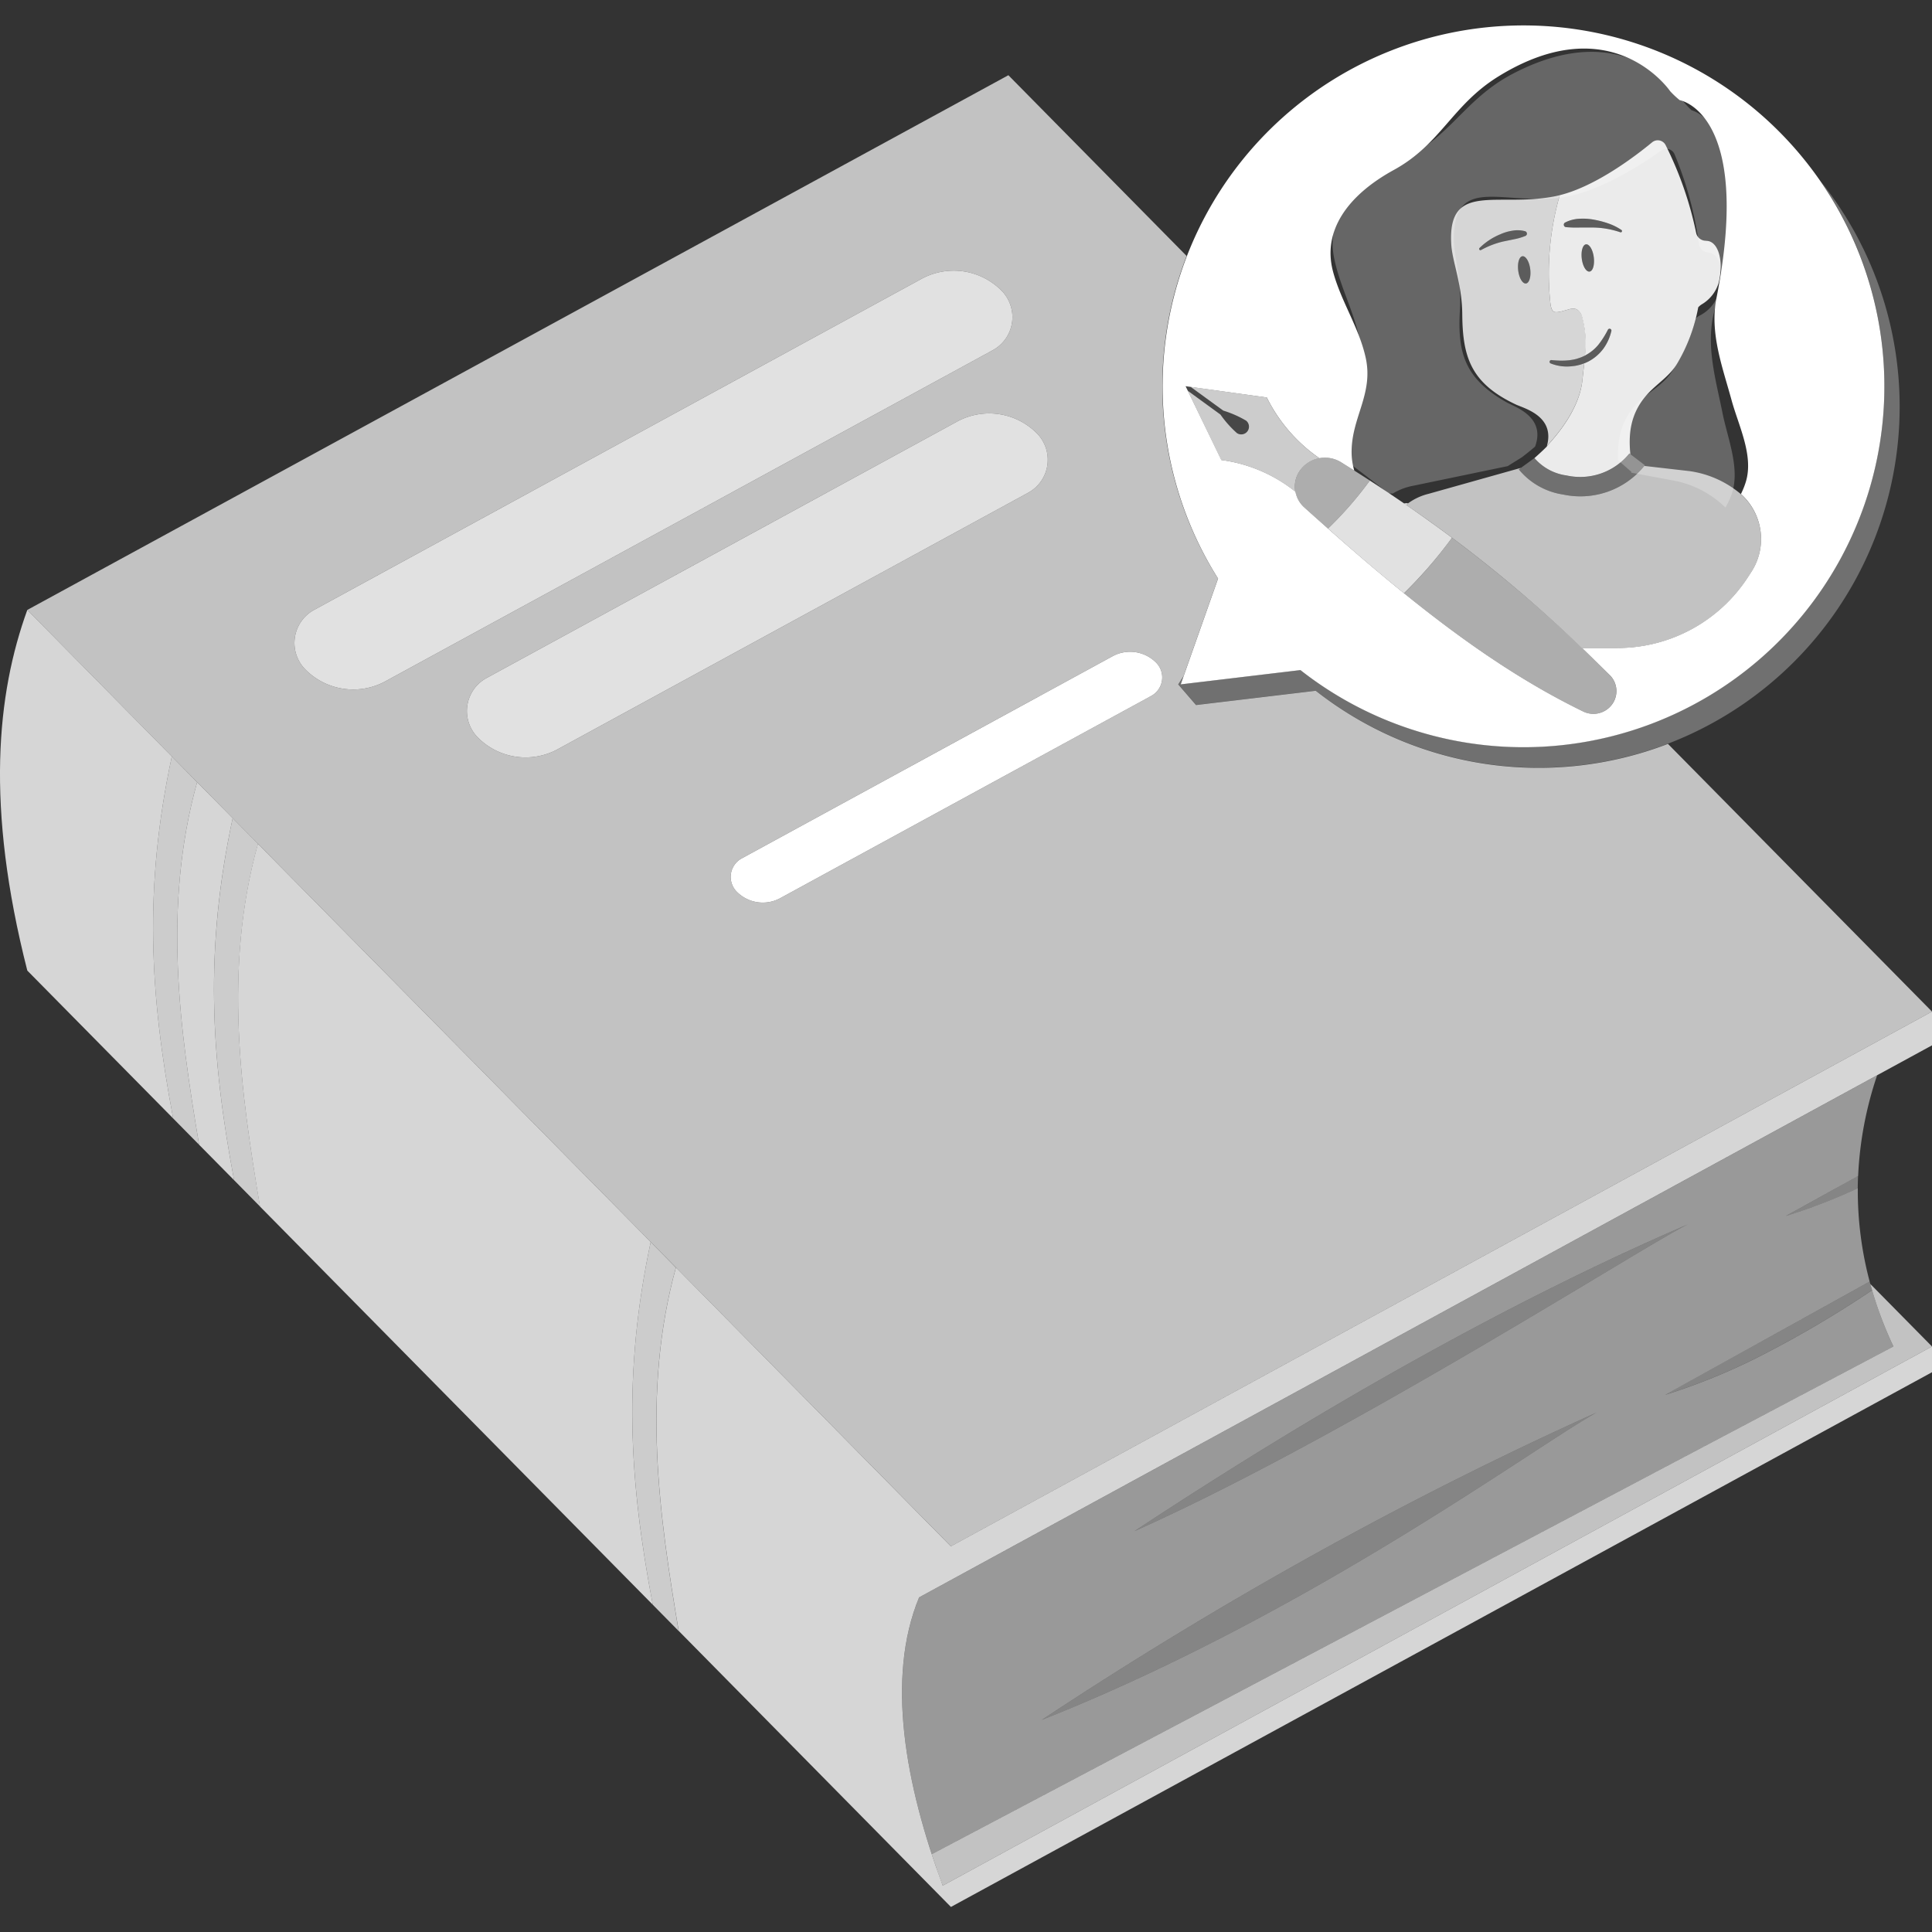
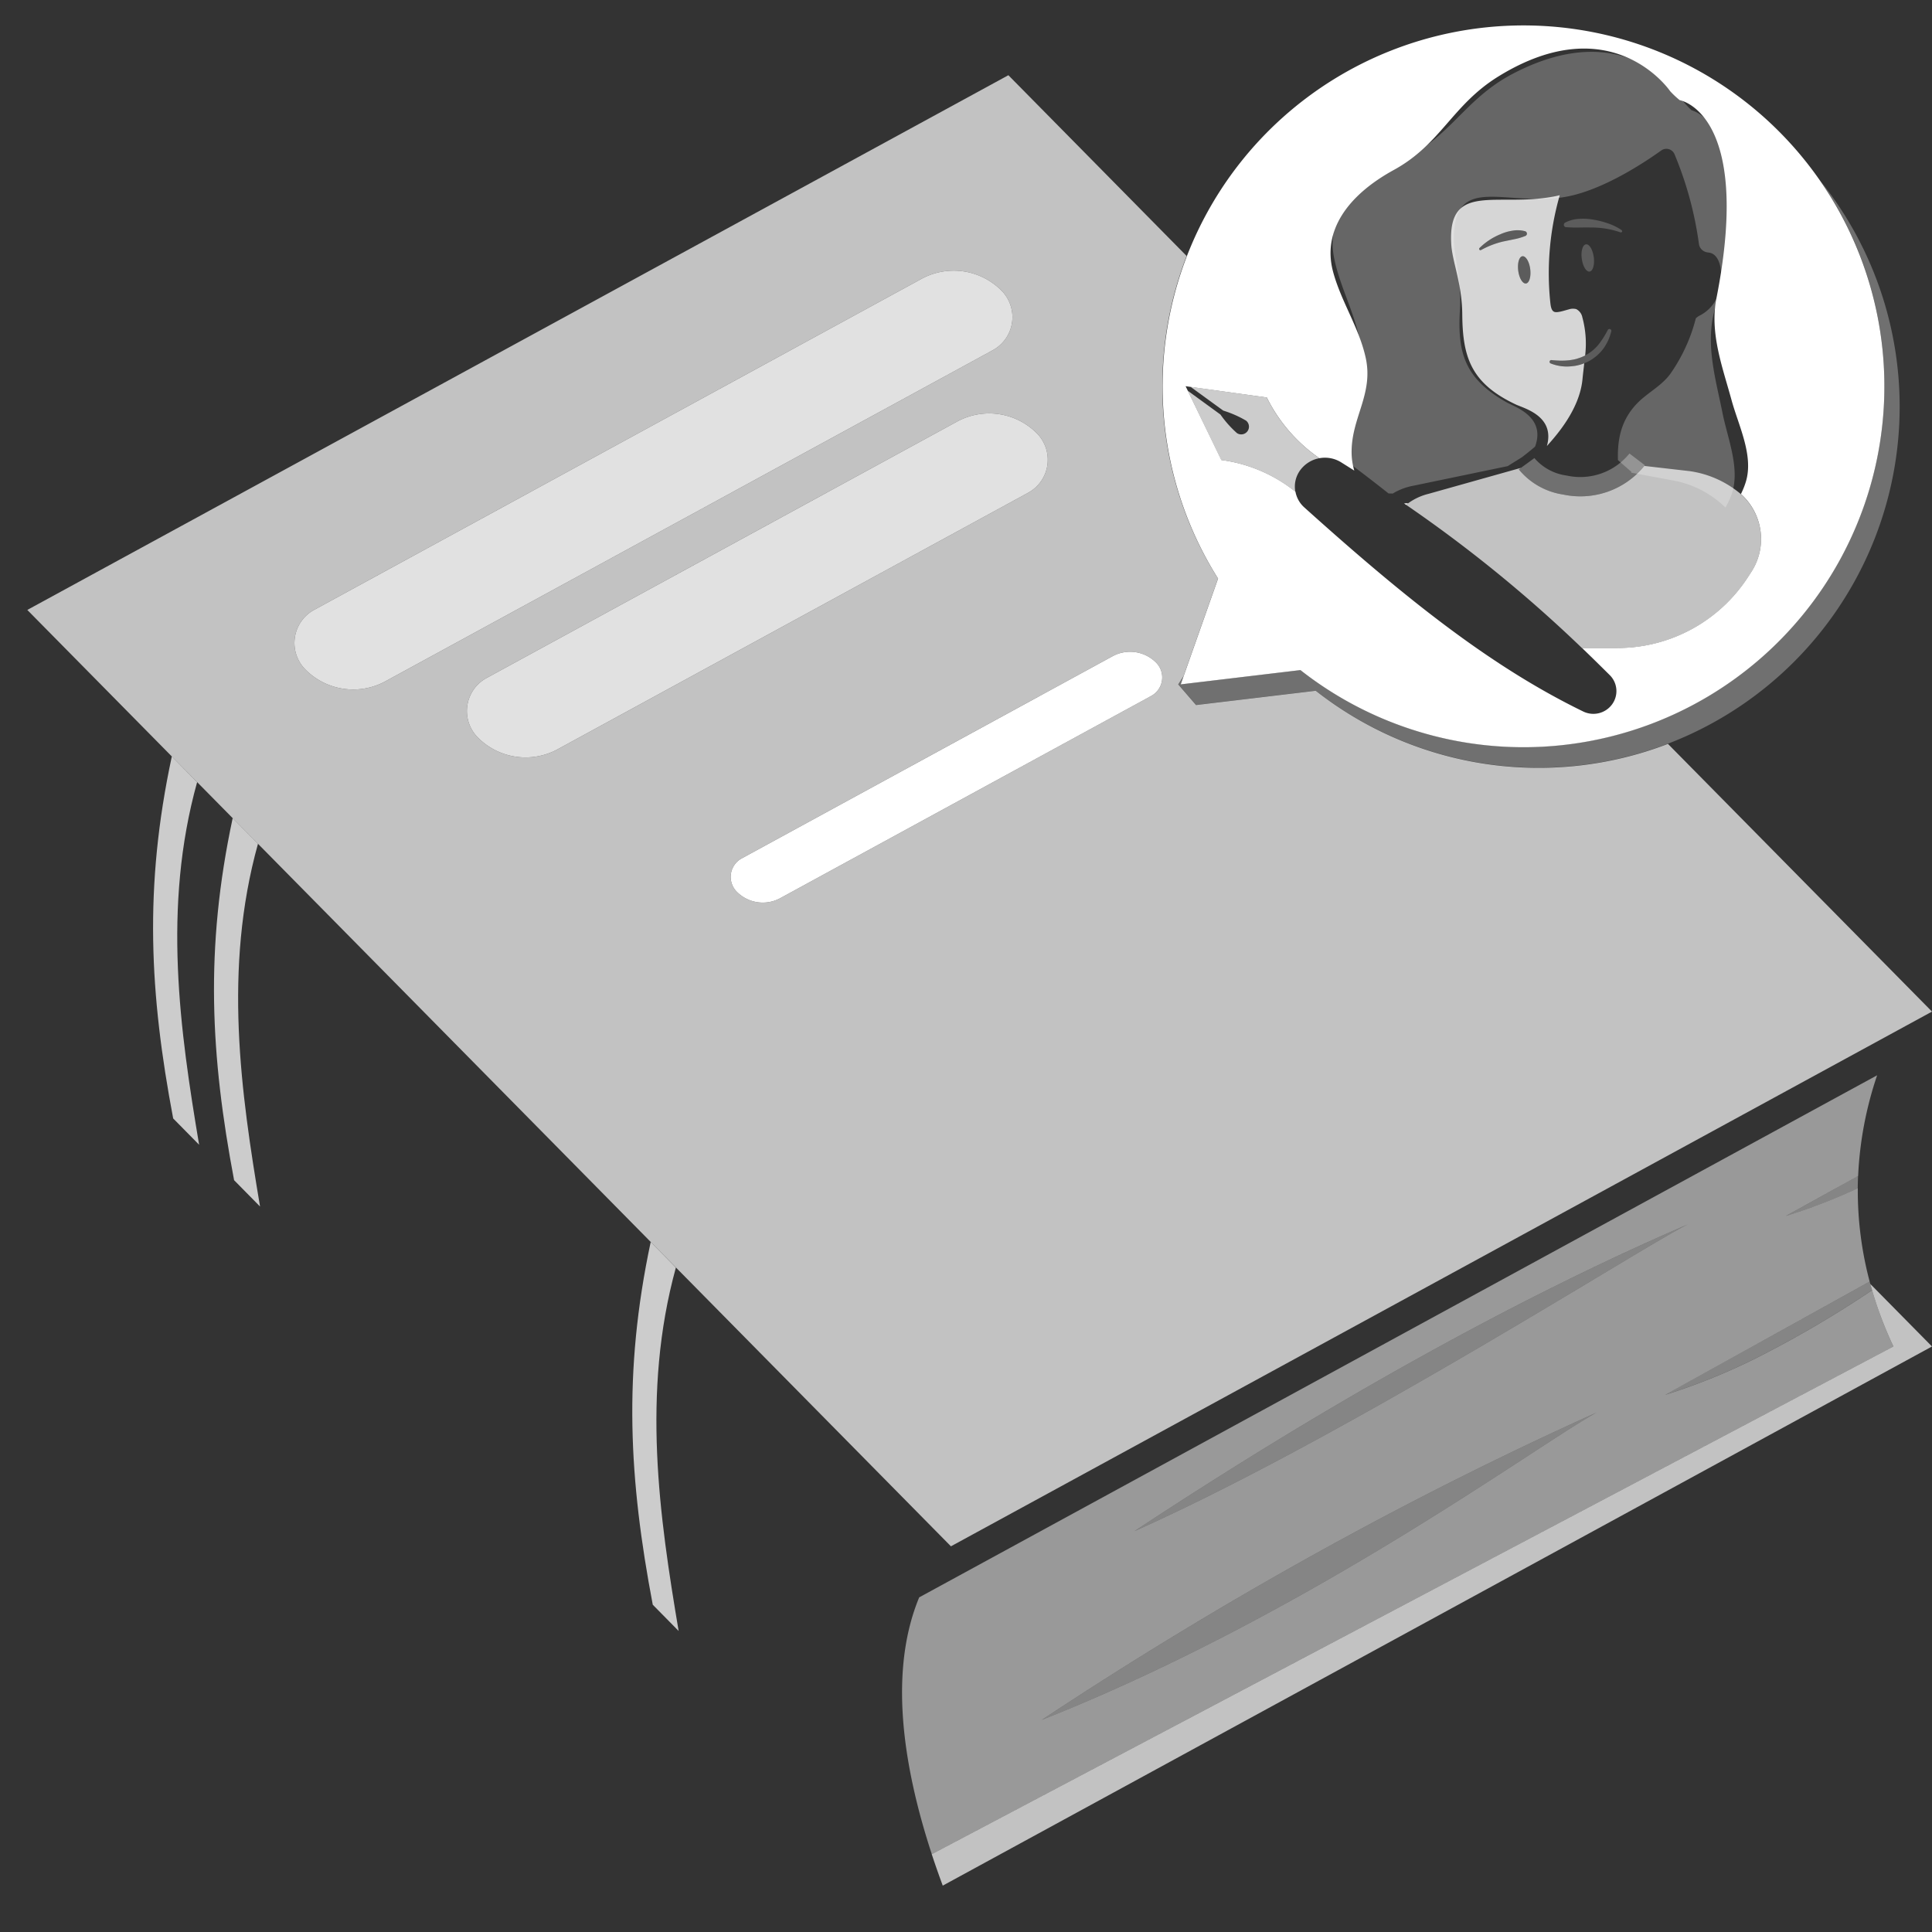
<svg xmlns="http://www.w3.org/2000/svg" viewBox="0 0 300 300">
  <rect x="0" y="0" width="300" height="300" fill="#333333" stroke="none" />
  <g fill="#fff">
    <g fill-rule="evenodd">
      <path d="m 26.68 117.46 c -4.36 20.34 -3.43 36.95 .21 56.21 l 4.03 4.09 c -2.97 -17.68 -5.72 -36.87 -.31 -56.31 z m 9.45 9.58 c -4.35 20.34 -3.42 36.95 .22 56.22 l 4.03 4.09 c -2.97 -17.68 -5.73 -36.88 -.32 -56.33 z m 64.91 65.81 c -4.33 20.36 -3.35 36.99 .32 56.33 l 4.02 4.08 c -2.98 -17.71 -5.79 -36.94 -.43 -56.43 z" opacity=".75" />
-       <path d="m 26.68 117.46 c -4.36 20.34 -3.43 36.95 .21 56.21 l -22.65 -22.96 c -6.52 -25.58 -4.72 -42.96 0 -56 z m 3.93 3.99 c -5.41 19.44 -2.66 38.63 .31 56.31 l 5.43 5.5 c -3.64 -19.28 -4.58 -35.88 -.22 -56.22 z m 9.44 9.57 c -5.41 19.45 -2.64 38.64 .32 56.33 l 60.99 61.83 c -3.68 -19.34 -4.65 -35.97 -.32 -56.33 z m 107.6 109.09 l 152.35 -83.03 v 5.24 l -157.28 85.72 c -5.18 12.52 -2.15 29.07 3.67 44.76 l 153.61 -83.72 v 4 l -152.34 83.03 -42.27 -42.86 c -2.98 -17.71 -5.79 -36.94 -.43 -56.43 z" opacity=".8" />
      <path d="m 300 209.08 l -153.61 83.72 q -.9 -2.43 -1.71 -4.88 l 149.33 -78.84 a 59.58 59.58 0 0 1 -3.59 -9.71 z" opacity=".7" />
      <path d="m 59.85 105.79 a 10.45 10.45 0 0 1 -12.44 -1.84 5.85 5.85 0 0 1 1.37 -9.25 l 94.31 -51.4 a 10.45 10.45 0 0 1 12.44 1.84 5.85 5.85 0 0 1 -1.37 9.24 z m 26.75 10.55 a 10.43 10.43 0 0 1 -12.42 -1.84 5.83 5.83 0 0 1 1.36 -9.21 l 73.06 -39.82 a 10.43 10.43 0 0 1 12.42 1.83 5.83 5.83 0 0 1 -1.36 9.21 z" opacity=".85" />
      <path d="m 121.17 139.46 a 5.68 5.68 0 0 1 -6.77 -1 3.27 3.27 0 0 1 .76 -5.16 l 57.6 -31.4 a 5.69 5.69 0 0 1 6.77 1 3.27 3.27 0 0 1 -.76 5.16 z" />
      <path d="m 176.15 237.76 q 23.55 -15.53 45.04 -27.39 21.51 -11.9 41.09 -20.33 c -5.11 2.2 -52.55 32.75 -86.13 47.72 z m -14.39 29.31 q 21.13 -13.97 42.66 -25.9 t 43.47 -21.82 c -9.65 5.35 -44.6 31.27 -86.13 47.72 z m 128.94 -66.72 a 59.86 59.86 0 0 0 3.31 8.74 l -149.32 78.83 c -4.65 -14.18 -6.61 -28.65 -1.96 -39.88 l 148.75 -81.07 a 56.56 56.56 0 0 0 -2.95 15.63 l -11.25 6.23 a 88.75 88.75 0 0 0 10.86 -4.16 l .34 -.16 a 54.82 54.82 0 0 0 1.84 14.49 l -31.75 17.59 a 95.2 95.2 0 0 0 15.46 -6.38 166.08 166.08 0 0 0 16.41 -9.69 z" opacity=".5" />
      <path d="m 288.52 182.6 q -.04 .96 -.05 1.92 l -.34 .16 a 88.75 88.75 0 0 1 -10.86 4.16 z m 1.8 16.4 q .18 .68 .37 1.34 l -.25 .17 a 166.08 166.08 0 0 1 -16.41 9.69 95.2 95.2 0 0 1 -15.46 6.38 z m -114.17 38.76 q 23.55 -15.53 45.04 -27.39 21.51 -11.9 41.09 -20.33 c -5.11 2.2 -52.55 32.75 -86.13 47.72 z m -14.39 29.31 q 21.13 -13.97 42.66 -25.9 t 43.47 -21.82 c -9.65 5.35 -44.6 31.27 -86.13 47.72 z" opacity=".4" />
    </g>
    <path d="m 282.59 27.99 a 56.06 56.06 0 0 1 -78.27 79.26 l -18.59 2.22 -2.77 -3.21 .83 -1.28 -.45 1.28 18.59 -2.22 a 56.06 56.06 0 0 0 80.67 -76.06 z" opacity=".3" />
    <path d="m 245.46 56.6 a .26 .26 0 0 1 -.03 .01 c -.18 .05 -.37 .1 -.56 .14 -.18 .04 -.36 .07 -.54 .09 l -.1 .01 c -.18 .02 -.35 .04 -.53 .05 a 6.73 6.73 0 0 1 -2.94 -.48 .27 .27 0 0 1 .13 -.51 h .01 c .46 .05 .92 .07 1.38 .09 a 11.91 11.91 0 0 0 1.35 -.06 c .22 -.02 .44 -.06 .66 -.1 s .42 -.09 .62 -.15 l .02 -.01 a 6.82 6.82 0 0 0 1.21 -.48 15.57 15.57 0 0 0 -.43 -5.91 1.83 1.83 0 0 0 -.95 -1.29 2.08 2.08 0 0 0 -1.19 .05 c -.51 .12 -1.74 .57 -2.23 .37 s -.56 -1.02 -.61 -1.45 a 43.86 43.86 0 0 1 1.47 -16.66 c -.23 .06 -.47 .11 -.7 .16 -9.02 1.8 -16.73 -2.4 -16.15 7.45 .16 2.76 1.67 6.06 1.71 10.92 .06 6.61 1.34 10.68 8.32 13.97 1.3 .61 6.12 1.8 4.82 6.45 1.46 -1.63 5.04 -5.63 5.52 -10.3 .08 -.85 .19 -1.7 .28 -2.55 q -.27 .11 -.55 .19 m -12.08 -19.09 a 13.48 13.48 0 0 0 -3.37 1.3 .2 .2 0 0 1 -.24 -.32 10.05 10.05 0 0 1 3.23 -2.12 7.23 7.23 0 0 1 1.88 -.55 4.45 4.45 0 0 1 1.96 .09 .39 .39 0 0 1 .05 .72 h -.01 a 8.94 8.94 0 0 1 -1.75 .52 z m 3.59 6.51 c -.52 .07 -1.06 -.82 -1.21 -1.99 s .14 -2.17 .65 -2.24 1.06 .82 1.21 1.99 -.14 2.17 -.65 2.24" opacity=".8" />
    <path d="m 243.17 35.27 a 18.21 18.21 0 0 0 2.14 .06 c .7 -.01 1.4 -.01 2.11 0 a 13.56 13.56 0 0 1 4.2 .75 .2 .2 0 0 0 .23 -.07 .2 .2 0 0 0 -.05 -.28 8.67 8.67 0 0 0 -2.04 -1.02 14.05 14.05 0 0 0 -2.21 -.58 8.95 8.95 0 0 0 -2.29 -.15 5.33 5.33 0 0 0 -2.23 .59 .38 .38 0 0 0 .14 .71 z m -6.3 1.36 a .39 .39 0 0 0 -.05 -.72 4.45 4.45 0 0 0 -1.96 -.09 7.22 7.22 0 0 0 -1.88 .55 10.05 10.05 0 0 0 -3.23 2.12 .2 .2 0 0 0 .24 .32 13.47 13.47 0 0 1 3.37 -1.29 l 1.74 -.36 a 8.94 8.94 0 0 0 1.75 -.52 z m 9.4 1.31 c -.52 .07 -.81 1.07 -.65 2.24 s .7 2.06 1.21 1.99 .81 -1.07 .65 -2.24 -.69 -2.06 -1.21 -1.99 z m -9.87 1.86 c -.51 .07 -.81 1.07 -.65 2.24 s .7 2.06 1.21 1.99 .81 -1.07 .65 -2.24 -.69 -2.06 -1.2 -1.99 z m 13.66 11.32 a .3 .3 0 0 0 -.4 .11 l -.01 .02 a 13.99 13.99 0 0 1 -1.47 2.3 6.61 6.61 0 0 1 -2.04 1.64 7.12 7.12 0 0 1 -2.53 .74 11.91 11.91 0 0 1 -1.35 .06 c -.46 -.02 -.92 -.04 -1.38 -.09 h -.01 a .27 .27 0 0 0 -.13 .51 6.73 6.73 0 0 0 2.94 .48 7.26 7.26 0 0 0 2.95 -.76 6.91 6.91 0 0 0 2.33 -1.98 7.56 7.56 0 0 0 1.24 -2.71 .29 .29 0 0 0 -.13 -.32 z" opacity=".2" />
    <path d="m 235.84 72.89 a 11.03 11.03 0 0 0 6.88 3.9 12.79 12.79 0 0 0 12.69 -4.55 l -2.39 -1.82 a 9.8 9.8 0 0 1 -9.76 3.42 7.99 7.99 0 0 1 -5 -2.71 z" fill-rule="evenodd" opacity=".3" />
-     <path d="m 247.42 35.33 c -.71 -.01 -1.41 0 -2.11 0 a 17.58 17.58 0 0 1 -2.14 -.06 h -.01 a .38 .38 0 0 1 -.14 -.71 5.35 5.35 0 0 1 2.23 -.59 9.09 9.09 0 0 1 2.29 .15 14.1 14.1 0 0 1 2.21 .58 8.67 8.67 0 0 1 2.04 1.02 .2 .2 0 0 1 -.18 .35 13.57 13.57 0 0 0 -4.19 -.74 z m -.59 6.84 c -.52 .07 -1.06 -.82 -1.21 -1.99 s .14 -2.17 .65 -2.24 1.06 .82 1.21 1.99 -.13 2.17 -.65 2.24 z m -8.57 28.97 c 1.2 -1.06 1.93 -1.8 1.93 -1.8 .01 -.03 .01 -.05 .02 -.07 1.46 -1.63 5.04 -5.63 5.51 -10.3 .09 -.85 .19 -1.7 .28 -2.55 .21 -.08 .42 -.18 .63 -.28 a 6.91 6.91 0 0 0 2.33 -1.98 7.55 7.55 0 0 0 1.24 -2.71 .29 .29 0 0 0 -.54 -.22 l -.01 .02 a 14.07 14.07 0 0 1 -1.47 2.3 6.63 6.63 0 0 1 -2.04 1.64 .17 .17 0 0 0 -.03 .01 15.61 15.61 0 0 0 -.43 -5.91 1.84 1.84 0 0 0 -.92 -1.29 2.07 2.07 0 0 0 -1.19 .05 c -.51 .12 -1.74 .57 -2.23 .37 -.47 -.2 -.56 -1.02 -.61 -1.45 a 43.91 43.91 0 0 1 1.47 -16.66 c 5.63 -1.4 11.76 -6.08 14.34 -8.21 a 1.37 1.37 0 0 1 2.09 .42 55.42 55.42 0 0 1 4.75 13.65 1.53 1.53 0 0 0 1.56 1.21 v .02 a 1.56 1.56 0 0 1 .48 .07 c 1.56 .5 2.21 3.4 1.45 6.46 a 5.83 5.83 0 0 1 -2.64 3.34 2.54 2.54 0 0 0 -.53 .45 26.41 26.41 0 0 1 -3.29 8.77 c -1.13 1.88 -3.02 3.03 -4.49 4.6 -2.9 3.1 -3.04 6.53 -2.76 9.44 l -.15 -.12 a 9.8 9.8 0 0 1 -9.76 3.42 7.98 7.98 0 0 1 -4.98 -2.7 z" fill-rule="evenodd" opacity=".9" />
    <path d="m 234.11 72.38 l 2.2 -1.37 c 1.27 -.97 2.05 -1.66 2.05 -1.66 l .03 -.07 c 1.62 -4.55 -3.11 -6.07 -4.36 -6.76 -6.74 -3.76 -7.73 -7.91 -7.33 -14.51 .29 -4.85 -.98 -8.25 -.95 -11.01 .1 -9.87 7.5 -5.14 16.62 -6.32 5.88 -.76 12.75 -5.28 15.58 -7.31 a 1.37 1.37 0 0 1 2.06 .56 55.49 55.49 0 0 1 3.8 13.95 1.53 1.53 0 0 0 1.47 1.32 .1 .1 0 0 0 0 .02 1.54 1.54 0 0 1 .47 .1 c 1.52 .61 1.97 3.54 1 6.55 a 5.82 5.82 0 0 1 -2.86 3.15 2.56 2.56 0 0 0 -.56 .41 26.43 26.43 0 0 1 -3.89 8.52 c -1.26 1.8 -3.22 2.81 -4.8 4.27 -3.11 2.89 -3.48 6.31 -3.41 9.22 l 2.11 1.85 c -.03 .04 -.06 .07 -.09 .1 l 6.91 1.28 a 15.71 15.71 0 0 1 7.71 4.08 l .05 .05 a 12.2 12.2 0 0 0 .91 -1.89 c 1.49 -3.97 -.56 -8.77 -1.36 -12.78 -1.05 -5.24 -2.68 -10.6 -1.24 -15.94 7.66 -28.38 -3.57 -31.07 -3.57 -31.07 a 13.82 13.82 0 0 1 -1.38 -1.49 s -8.01 -13.82 -26.44 -4.14 c -7.47 3.93 -9.62 9.87 -17.18 13.35 s -11.71 8.73 -10.54 15 c .89 4.74 3.45 9.02 4.16 13.82 .85 5.77 -2.97 9.18 -3.22 14.71 a 9.98 9.98 0 0 0 .2 2.63 q 3.89 2.87 7.35 5.62 .32 .01 .65 .02 a 9.6 9.6 0 0 1 3.27 -1.23 z" opacity=".25" />
    <g fill-rule="evenodd">
-       <path d="m 184.86 60.07 l -.78 -.11 .34 .71 5.08 3.7 a 16.57 16.57 0 0 0 2.56 2.88 1.2 1.2 0 0 0 1.41 -1.94 16.6 16.6 0 0 0 -3.53 -1.55 z" opacity=".1" />
-       <path d="m 206.21 82.08 q -1.84 -1.62 -3.71 -3.31 a 4.33 4.33 0 0 1 -.44 -5.98 4.76 4.76 0 0 1 6.2 -1 q 2.29 1.43 4.45 2.83 a 57.54 57.54 0 0 1 -6.5 7.46 z m 19.26 1.42 a 218.02 218.02 0 0 1 24.5 21.35 3.49 3.49 0 0 1 .36 4.5 3.6 3.6 0 0 1 -4.46 1.15 c -9.5 -4.61 -18.48 -10.79 -27.85 -18.37 a 69.38 69.38 0 0 0 7.45 -8.63 z" opacity=".6" />
      <path d="m 201.14 76.36 a 23.29 23.29 0 0 0 -11.51 -4.93 l -5.2 -10.76 5.08 3.7 a 16.57 16.57 0 0 0 2.56 2.88 1.2 1.2 0 0 0 1.41 -1.94 16.6 16.6 0 0 0 -3.53 -1.55 l -5.08 -3.69 11.83 1.65 a 24.84 24.84 0 0 0 8.17 9.43 4.76 4.76 0 0 0 -2.81 1.65 4.32 4.32 0 0 0 -.92 3.56 z" opacity=".75" />
-       <path d="m 212.71 74.62 c 4.69 3.05 8.91 6.01 12.76 8.88 a 69.38 69.38 0 0 1 -7.46 8.62 c -3.85 -3.11 -7.76 -6.46 -11.8 -10.04 a 57.54 57.54 0 0 0 6.5 -7.46 z" opacity=".85" />
      <path d="m 218.34 78.39 c .1 -.09 .21 -.17 .32 -.25 -.22 .01 -.43 .02 -.64 .03 z m -8.05 -5.32 q -1 -.63 -2.02 -1.27 a 4.76 4.76 0 0 0 -3.39 -.65 24.84 24.84 0 0 1 -8.17 -9.43 l -12.61 -1.75 5.55 11.46 a 23.29 23.29 0 0 1 11.51 4.93 4.31 4.31 0 0 0 1.36 2.42 c 15.44 13.89 28.78 24.64 43.36 31.72 a 3.6 3.6 0 0 0 4.46 -1.15 3.49 3.49 0 0 0 -.36 -4.5 c -1.39 -1.38 -2.82 -2.79 -4.32 -4.23 h 5.52 a 24.15 24.15 0 0 0 20.21 -10.96 l .54 -.83 a 9.38 9.38 0 0 0 -1.6 -12.12 12.19 12.19 0 0 0 .78 -1.95 c 1.21 -4.07 -1.17 -8.71 -2.24 -12.65 -1.41 -5.15 -3.41 -10.39 -2.34 -15.81 5.68 -28.84 -5.71 -30.75 -5.71 -30.75 a 13.86 13.86 0 0 1 -1.48 -1.39 s -8.95 -13.22 -26.67 -2.29 c -7.18 4.43 -8.92 10.51 -16.22 14.51 s -11.08 9.52 -9.48 15.7 c 1.22 4.67 4.07 8.76 5.1 13.5 1.24 5.7 -2.33 9.37 -2.19 14.9 a 9.96 9.96 0 0 0 .41 2.58 z m 7.59 39.75 a 55.96 55.96 0 0 1 -15.95 -8.77 l -18.59 2.22 5.8 -16.43 a 56.04 56.04 0 1 1 28.74 22.98 z" />
    </g>
    <path d="m 218.34 78.39 a 9.04 9.04 0 0 1 3.49 -1.71 l 14.34 -4.03 -.33 .24 a 11.03 11.03 0 0 0 6.88 3.9 12.8 12.8 0 0 0 12.61 -4.44 l 6.98 .8 a 15.71 15.71 0 0 1 7.97 3.54 9.38 9.38 0 0 1 1.65 12.16 l -.54 .83 a 24.15 24.15 0 0 1 -20.22 10.95 h -5.52 a 213.31 213.31 0 0 0 -27.31 -22.24 z" opacity=".7" />
    <path d="m 59.85 105.79 a 10.45 10.45 0 0 1 -12.44 -1.84 5.85 5.85 0 0 1 1.37 -9.25 l 94.31 -51.4 a 10.45 10.45 0 0 1 12.44 1.84 5.85 5.85 0 0 1 -1.37 9.24 z m 26.75 10.55 a 10.43 10.43 0 0 1 -12.42 -1.84 5.83 5.83 0 0 1 1.36 -9.21 l 73.06 -39.82 a 10.43 10.43 0 0 1 12.42 1.83 5.83 5.83 0 0 1 -1.36 9.21 z m 34.57 23.12 a 5.68 5.68 0 0 1 -6.77 -1 3.27 3.27 0 0 1 .76 -5.16 l 57.6 -31.4 a 5.69 5.69 0 0 1 6.77 1 3.27 3.27 0 0 1 -.76 5.16 z m 63.09 -99.71 q -.3 .77 -.57 1.54 a 55.94 55.94 0 0 0 5.44 48.55 l -5.35 15.15 -.83 1.28 2.77 3.21 18.59 -2.22 a 56.04 56.04 0 0 0 54.69 8.25 l 41 41.57 -152.34 83.03 -143.42 -145.4 152.34 -83.03 z" fill-rule="evenodd" opacity=".7" />
  </g>
</svg>